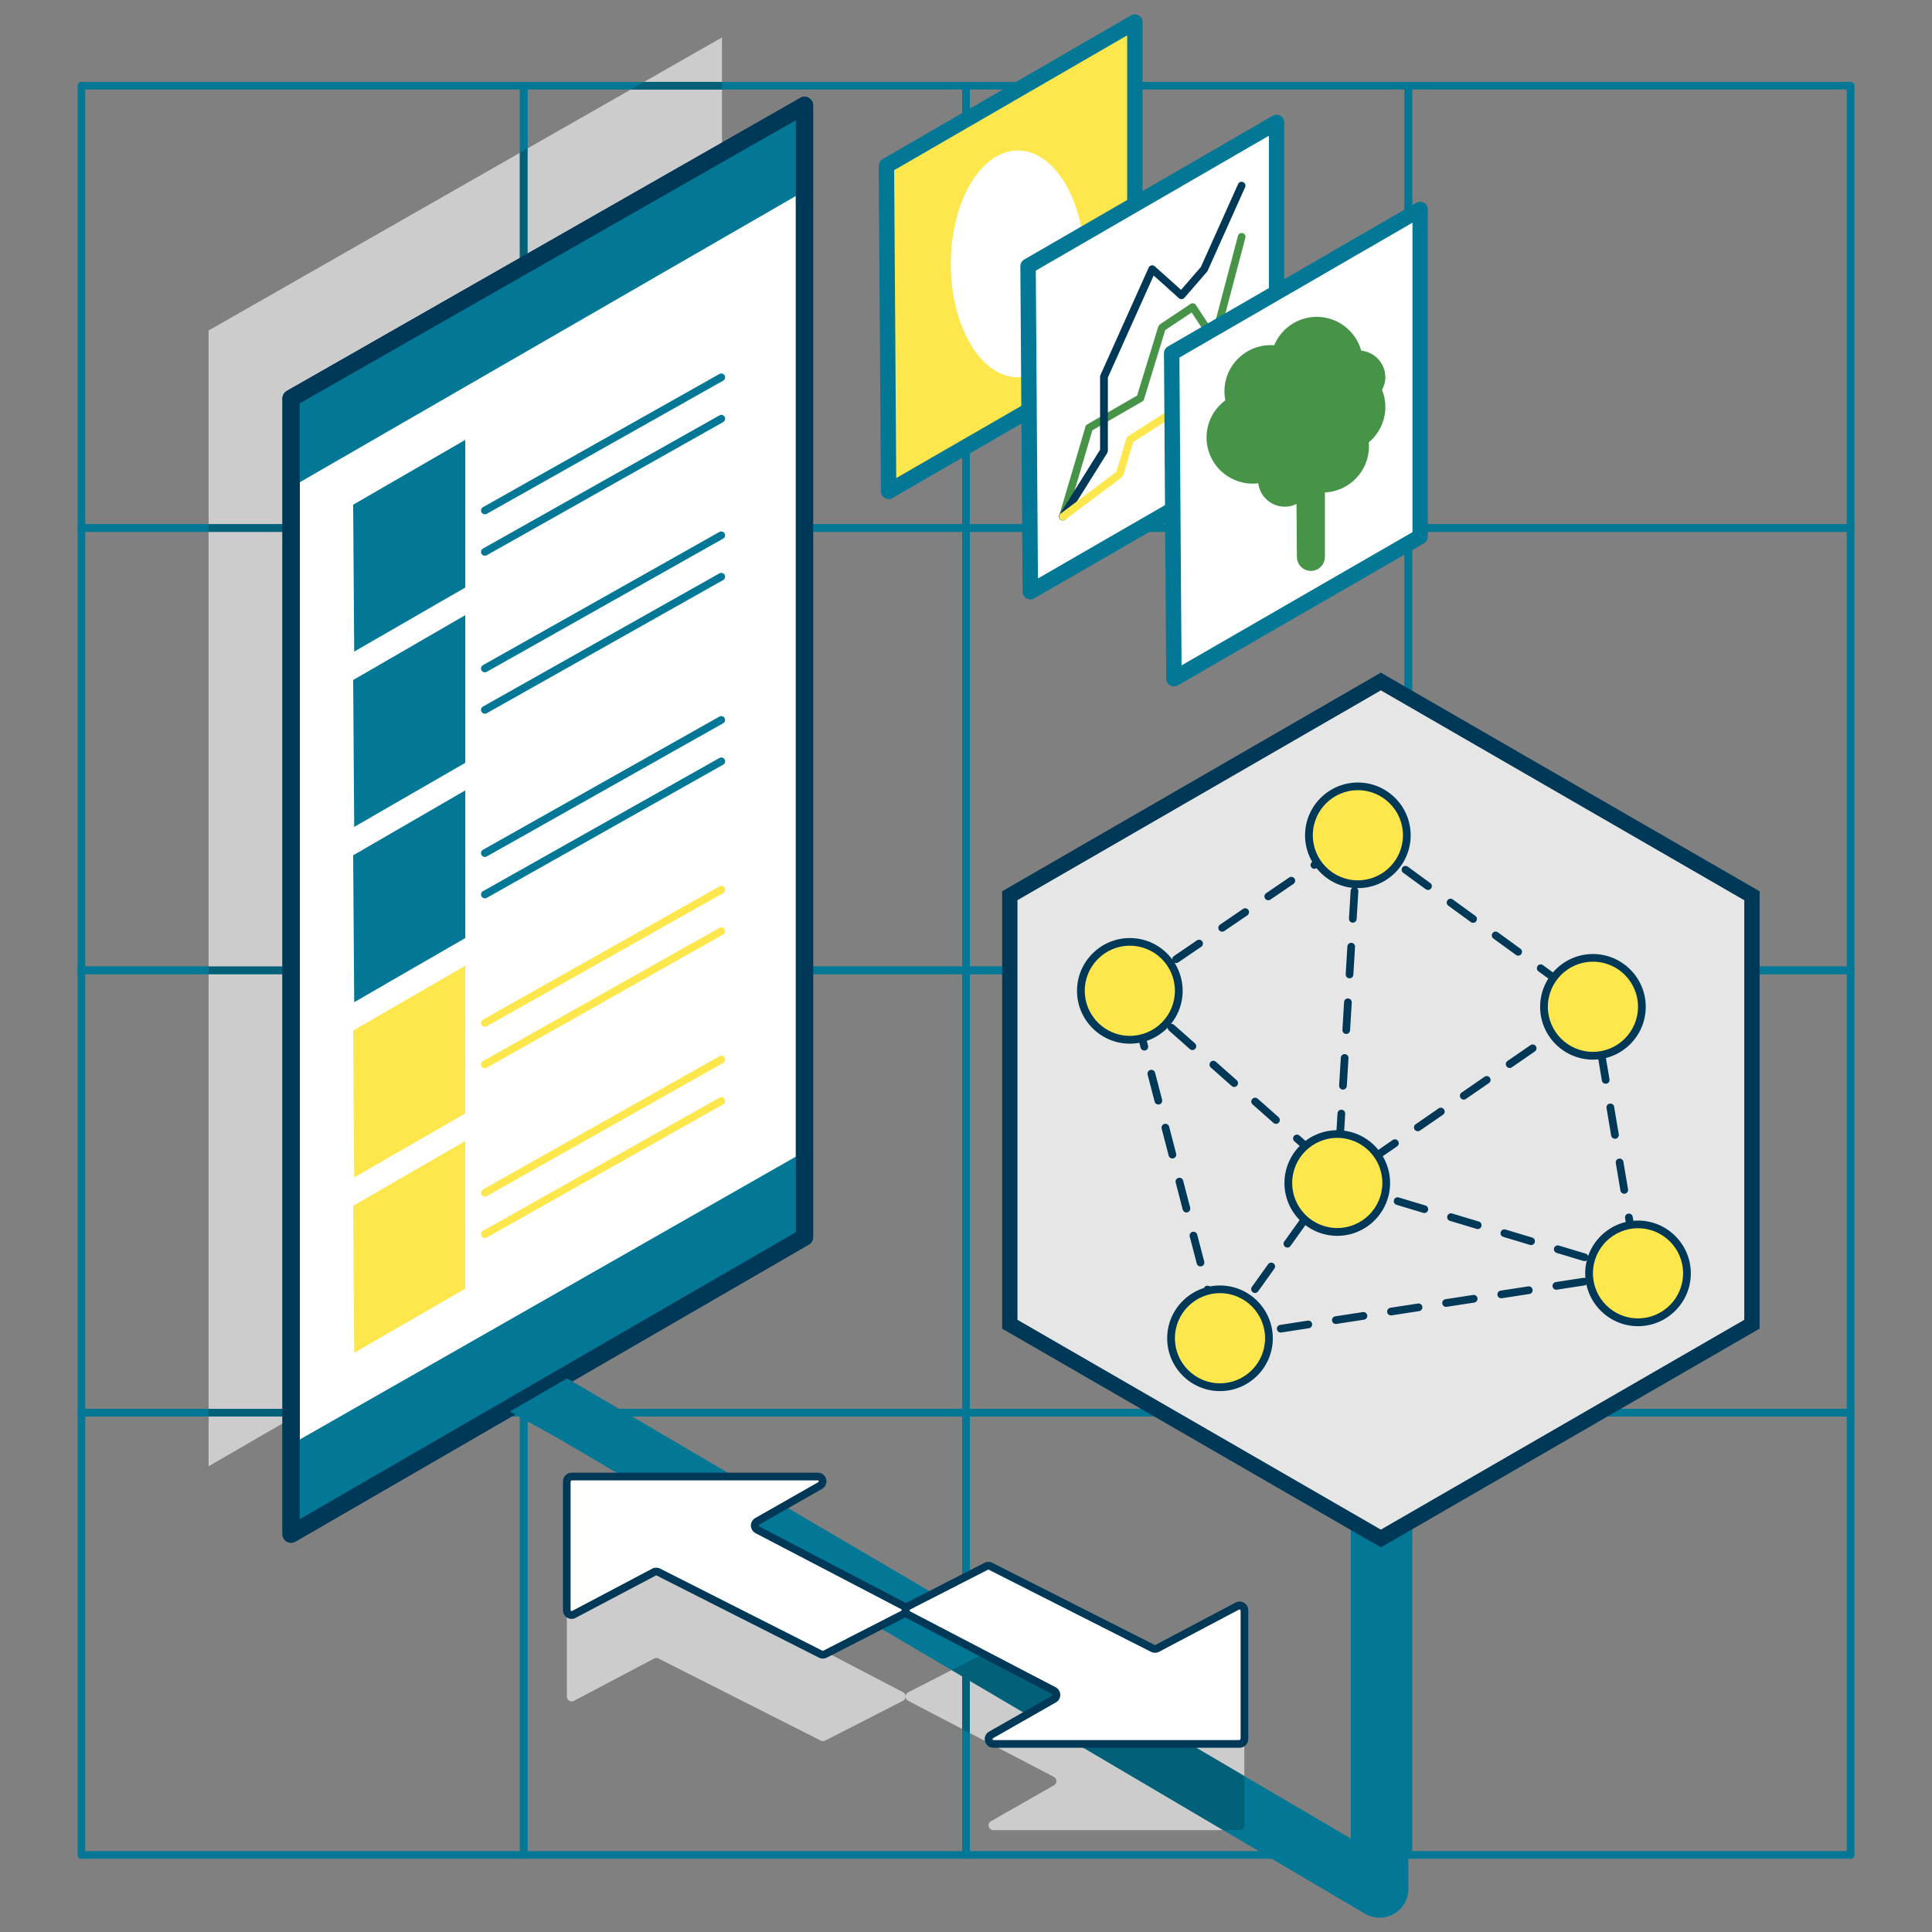
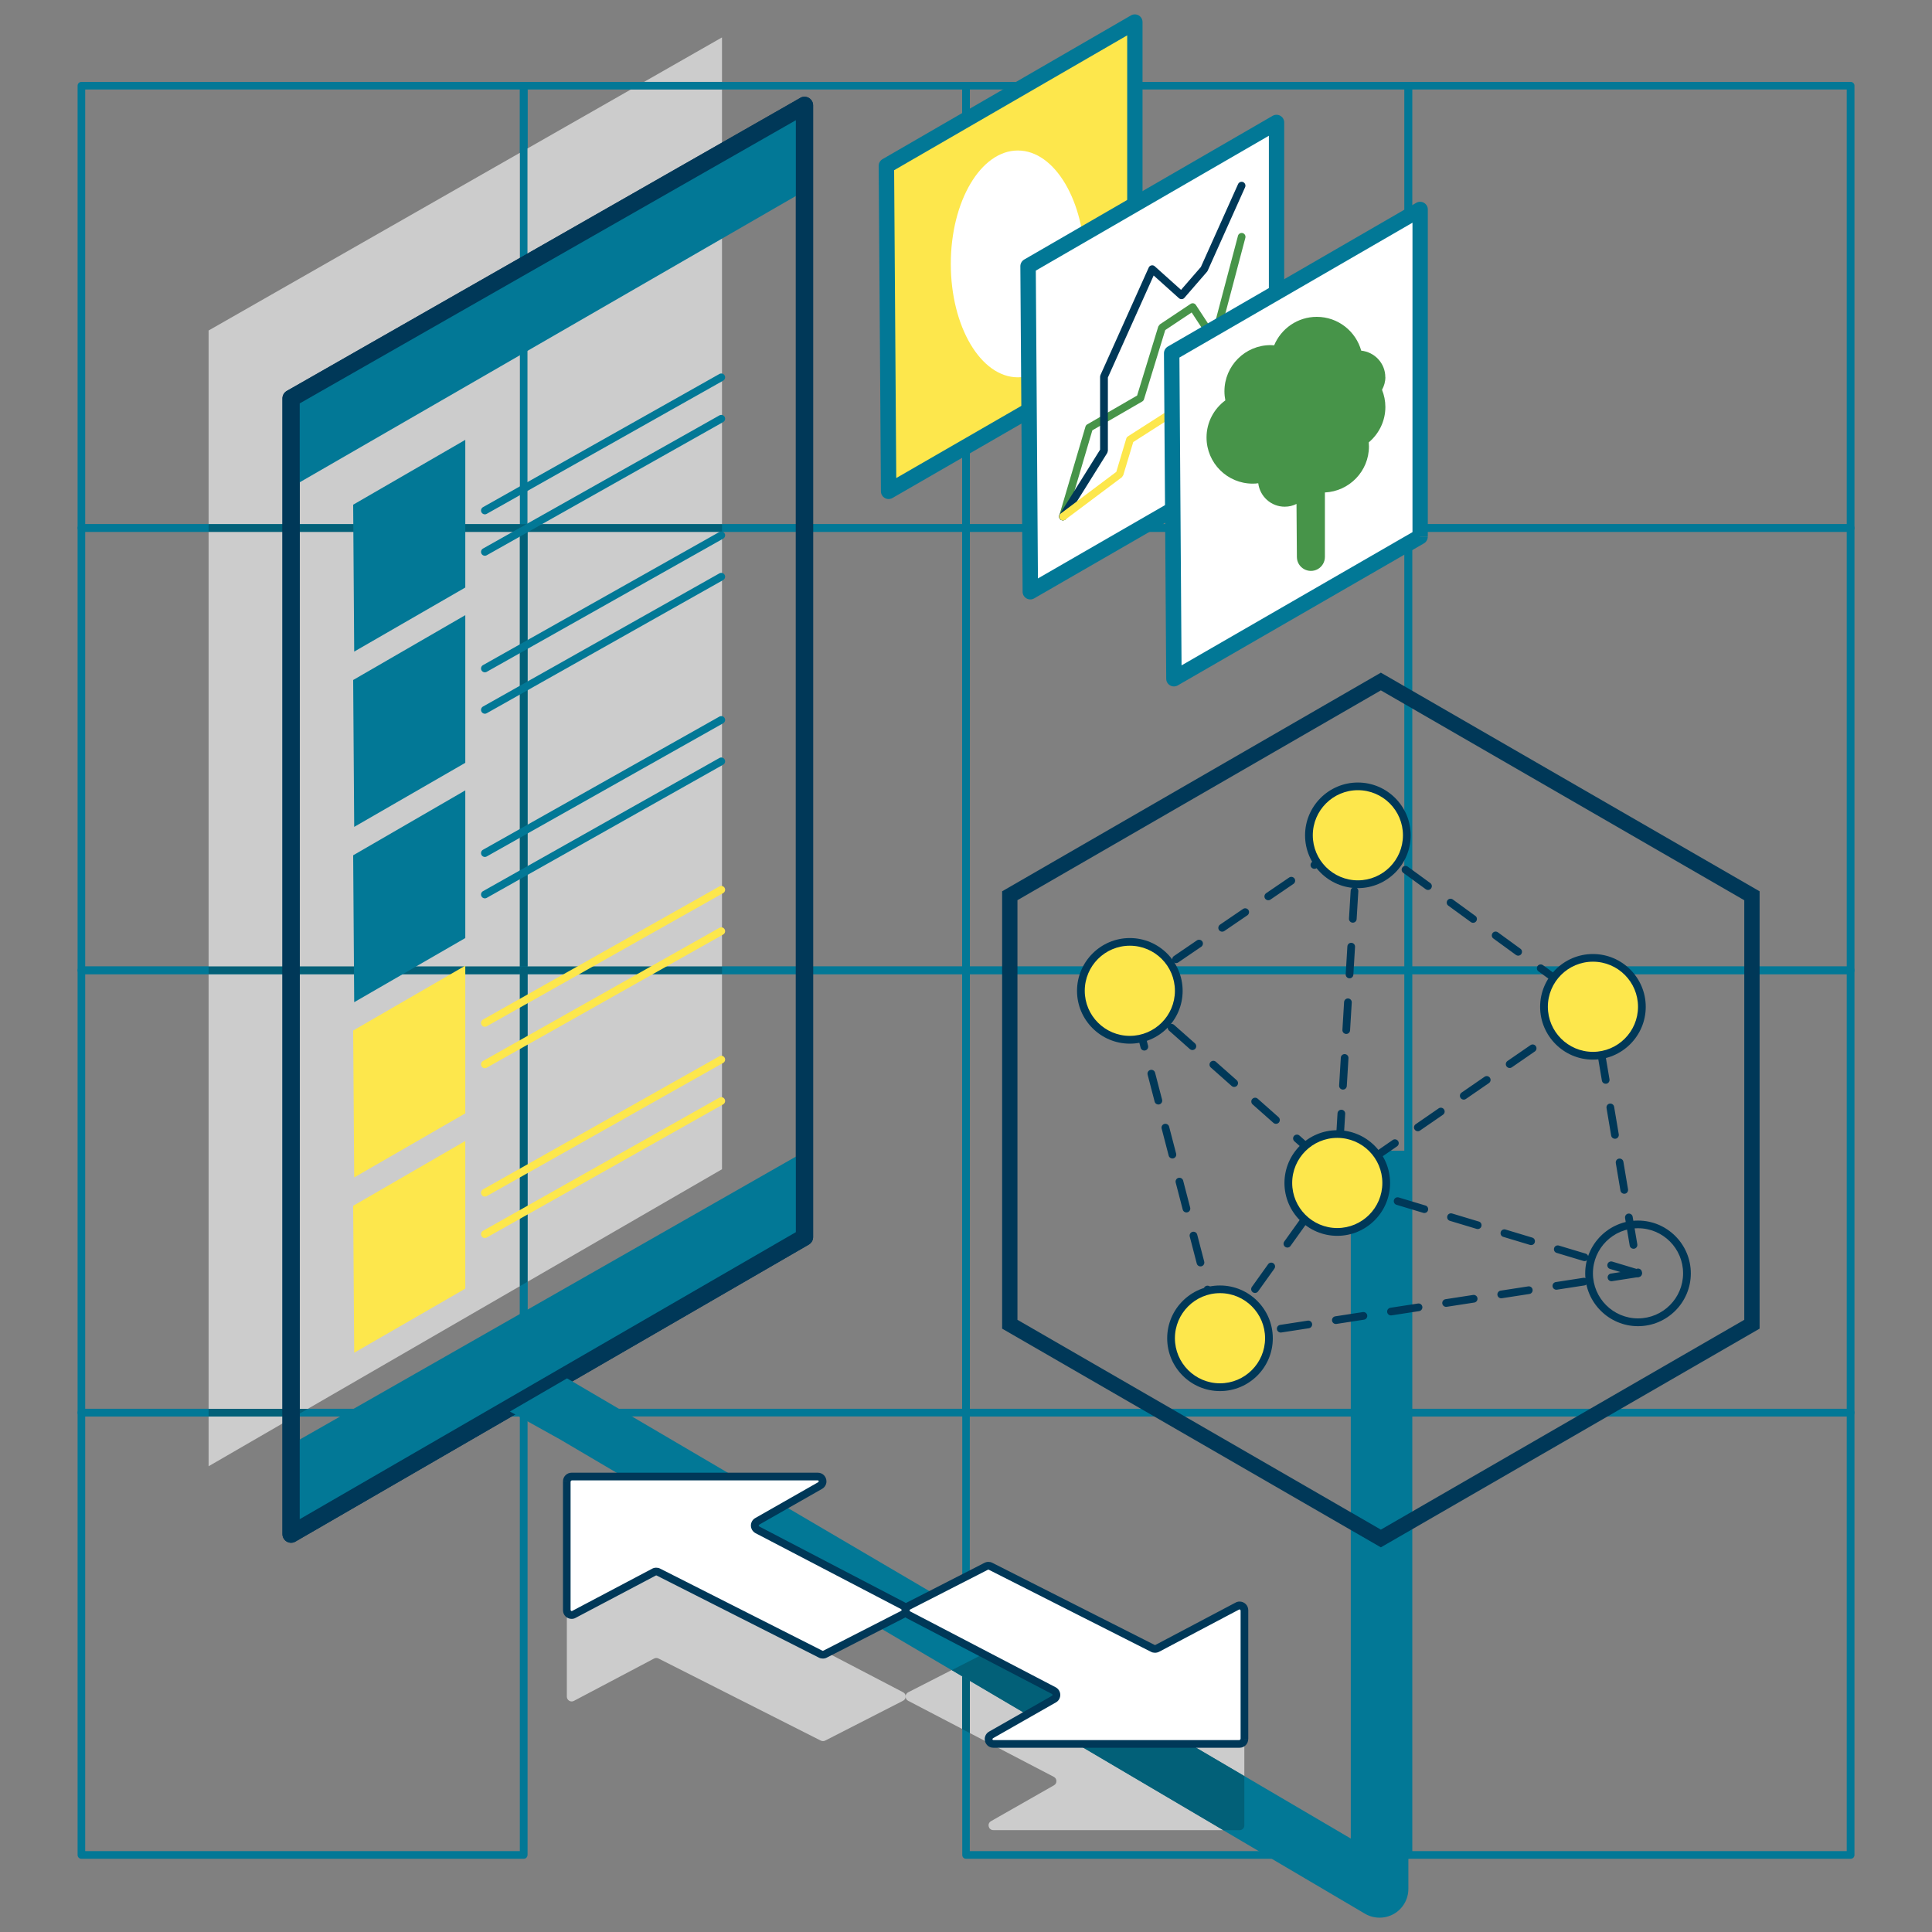
<svg xmlns="http://www.w3.org/2000/svg" id="Calque_1" viewBox="0 0 300 300">
  <rect x="0" y="0" width="300" height="300" fill="#808080" stroke="none" />
  <defs>
    <style>.cls-1{fill:#fff;}.cls-2{fill:#026078;}.cls-3{fill:#003858;}.cls-4{fill:#479449;}.cls-5{fill:#e6e6e6;}.cls-6{fill:#ccc;}.cls-7{fill:#fde74c;}.cls-8{fill:#027896;}</style>
  </defs>
  <path class="cls-8" d="m81.32,81.99v-.6H13.23V13.9h67.49v68.09h.6v-.6.6h.6V13.31c0-.16-.06-.31-.17-.42-.11-.11-.26-.17-.42-.17H12.64c-.16,0-.31.06-.42.17-.11.11-.17.26-.17.42v68.68c0,.16.06.31.17.42.11.11.26.17.42.17h68.68c.16,0,.31-.06.42-.17.11-.11.17-.26.17-.42h-.6" />
  <path class="cls-8" d="m150,81.99v-.6h-68.09V13.9h67.49v68.09h.6v-.6.6h.6V13.31c0-.16-.06-.31-.17-.42-.11-.11-.26-.17-.42-.17h-68.68c-.16,0-.31.06-.42.17-.11.11-.17.26-.17.42v68.68c0,.16.06.31.17.42s.26.17.42.17h68.68c.16,0,.31-.06.42-.17.11-.11.17-.26.17-.42h-.6" />
  <path class="cls-8" d="m218.68,81.99v-.6h-68.09V13.9h67.49v68.09h.6v-.6.6h.6V13.31c0-.16-.06-.31-.17-.42s-.26-.17-.42-.17h-68.68c-.16,0-.31.06-.42.17-.11.11-.17.26-.17.42v68.68c0,.16.06.31.17.42.11.11.26.17.42.17h68.68c.16,0,.31-.06.42-.17.11-.11.17-.26.17-.42h-.6Z" />
  <path class="cls-8" d="m287.36,81.99v-.6h-68.09V13.9h67.49v68.09h.6v-.6.6h.6V13.31c0-.16-.06-.31-.17-.42-.11-.11-.26-.17-.42-.17h-68.68c-.16,0-.31.06-.42.17-.11.11-.17.26-.17.42v68.68c0,.16.06.31.17.42.11.11.26.17.42.17h68.68c.16,0,.31-.06.42-.17.11-.11.17-.26.17-.42h-.6Z" />
  <path class="cls-8" d="m81.32,150.67v-.6H13.23v-67.49h67.49v68.09h.6v-.6.6h.6v-68.68c0-.16-.06-.31-.17-.42-.11-.11-.26-.17-.42-.17H12.64c-.16,0-.31.06-.42.17-.11.11-.17.26-.17.42v68.68c0,.16.06.31.17.42.11.11.26.17.42.17h68.68c.16,0,.31-.06.42-.17s.17-.26.17-.42h-.6" />
  <path class="cls-8" d="m150,150.67v-.6h-68.09v-67.49h67.49v68.09h.6v-.6.6h.6v-68.68c0-.16-.06-.31-.17-.42-.11-.11-.26-.17-.42-.17h-68.68c-.16,0-.31.06-.42.17-.11.11-.17.26-.17.42v68.68c0,.16.06.31.17.42.11.11.26.17.42.17h68.68c.16,0,.31-.06.42-.17.11-.11.17-.26.17-.42h-.6" />
  <path class="cls-8" d="m218.68,150.67v-.6h-68.09v-67.49h67.49v68.09h.6v-.6.6h.6v-68.68c0-.16-.06-.31-.17-.42s-.26-.17-.42-.17h-68.68c-.16,0-.31.06-.42.17-.11.11-.17.26-.17.42v68.68c0,.16.06.31.17.42.11.11.26.17.42.17h68.68c.16,0,.31-.06.42-.17.11-.11.17-.26.17-.42h-.6Z" />
  <path class="cls-8" d="m287.36,150.67v-.6h-68.09v-67.49h67.49v68.09h.6v-.6.6h.6v-68.68c0-.16-.06-.31-.17-.42-.11-.11-.26-.17-.42-.17h-68.68c-.16,0-.31.06-.42.17-.11.11-.17.26-.17.42v68.68c0,.16.06.31.17.42.11.11.26.17.42.17h68.68c.16,0,.31-.06.42-.17.11-.11.17-.26.17-.42h-.6Z" />
  <path class="cls-8" d="m81.32,219.35v-.6H13.23v-67.49h67.49v68.09h.6v-.6.6h.6v-68.68c0-.16-.06-.31-.17-.42s-.26-.17-.42-.17H12.64c-.16,0-.31.06-.42.17-.11.11-.17.26-.17.42v68.68c0,.16.06.31.17.42.11.11.26.17.42.17h68.68c.16,0,.31-.06.42-.17s.17-.26.17-.42h-.6" />
  <path class="cls-8" d="m150,219.35v-.6h-68.09v-67.49h67.49v68.09h.6v-.6.6h.6v-68.68c0-.16-.06-.31-.17-.42-.11-.11-.26-.17-.42-.17h-68.68c-.16,0-.31.06-.42.17s-.17.26-.17.42v68.68c0,.16.06.31.17.42s.26.17.42.17h68.68c.16,0,.31-.06.42-.17.11-.11.17-.26.17-.42h-.6" />
  <path class="cls-8" d="m218.68,219.35v-.6h-68.09v-67.49h67.49v68.09h.6v-.6.6h.6v-68.68c0-.16-.06-.31-.17-.42-.11-.11-.26-.17-.42-.17h-68.68c-.16,0-.31.06-.42.17-.11.11-.17.26-.17.42v68.68c0,.16.06.31.17.42.11.11.26.17.42.17h68.68c.16,0,.31-.06.42-.17.11-.11.17-.26.17-.42h-.6Z" />
  <path class="cls-8" d="m287.36,219.35v-.6h-68.09v-67.49h67.49v68.09h.6v-.6.6h.6v-68.68c0-.16-.06-.31-.17-.42-.11-.11-.26-.17-.42-.17h-68.68c-.16,0-.31.06-.42.17-.11.11-.17.26-.17.42v68.68c0,.16.06.31.17.42.11.11.26.17.42.17h68.68c.16,0,.31-.06.42-.17.11-.11.17-.26.17-.42h-.6Z" />
  <path class="cls-8" d="m81.32,288.04v-.6H13.23v-67.49h67.49v68.09h.6v-.6.6h.6v-68.68c0-.16-.06-.31-.17-.42-.11-.11-.26-.17-.42-.17H12.64c-.16,0-.31.06-.42.17s-.17.26-.17.42v68.68c0,.16.06.31.17.42.11.11.26.17.42.17h68.68c.16,0,.31-.06.42-.17.11-.11.17-.26.17-.42h-.6" />
-   <path class="cls-8" d="m150,288.04v-.6h-68.09v-67.49h67.49v68.09h.6v-.6.6h.6v-68.68c0-.16-.06-.31-.17-.42-.11-.11-.26-.17-.42-.17h-68.68c-.16,0-.31.06-.42.17-.11.11-.17.26-.17.42v68.68c0,.16.06.31.17.42.11.11.26.17.42.17h68.68c.16,0,.31-.06.42-.17s.17-.26.17-.42h-.6" />
  <path class="cls-8" d="m218.68,288.04v-.6h-68.09v-67.49h67.49v68.09h.6v-.6.6h.6v-68.68c0-.16-.06-.31-.17-.42-.11-.11-.26-.17-.42-.17h-68.68c-.16,0-.31.06-.42.17-.11.11-.17.26-.17.42v68.68c0,.16.06.31.17.42.11.11.26.17.42.17h68.68c.16,0,.31-.06.42-.17.11-.11.17-.26.17-.42h-.6" />
  <path class="cls-8" d="m287.36,288.04v-.6h-68.09v-67.49h67.49v68.09h.6v-.6.6h.6v-68.68c0-.16-.06-.31-.17-.42-.11-.11-.26-.17-.42-.17h-68.68c-.16,0-.31.06-.42.17-.11.11-.17.26-.17.42v68.68c0,.16.06.31.17.42.11.11.26.17.42.17h68.68c.16,0,.31-.06.42-.17.11-.11.17-.26.17-.42h-.6Z" />
  <path class="cls-6" d="m80.72,151.27h-48.33v67.49h15.41l32.92-19.04v-48.45m0-68.68h-48.33v67.49h48.33v-67.49m31.39,0h-30.2v67.49h30.2v-67.49m-31.39-58.86l-48.33,27.59v30.08h48.33V23.73m31.39-9.82h-14.18l-16.02,9.14v58.35h30.2V13.9m0-8.09l-12.09,6.9h12.09v-6.9" />
-   <path class="cls-2" d="m81.91,23.05l-1.19.68v57.67h1.19V23.05m30.2-10.33h-12.09l-2.09,1.19h14.18v-1.19" />
  <path class="cls-2" d="m81.32,81.39h-48.93v1.19h48.33v67.49-68.09c0-.16.06-.31.17-.42.11-.11.26-.17.42-.17" />
  <path class="cls-2" d="m112.11,81.39h-30.79c-.16,0-.31.06-.42.17-.11.11-.17.26-.17.42v68.09h1.19v-67.49h30.2v-1.19" />
  <path class="cls-2" d="m81.32,150.08h-48.93v1.19h48.33v48.45-49.04c0-.16.06-.31.17-.42s.26-.17.42-.17" />
  <path class="cls-6" d="m45.74,219.95h-13.35v7.73l13.35-7.73m66.37-68.68h-30.2v47.76l30.2-17.47v-30.29" />
  <path class="cls-2" d="m112.11,150.08h-30.79c-.16,0-.31.06-.42.17s-.17.26-.17.42v49.04l1.19-.69v-47.76h30.2v-1.19" />
  <polyline class="cls-2" points="47.81 218.76 32.39 218.76 32.39 219.95 45.74 219.95 47.81 218.76" />
-   <polygon class="cls-1" points="124.92 16.36 124.92 192.1 45.21 238.22 45.21 61.86 124.92 16.36" />
  <path class="cls-3" d="m124.92,16.36h-1.34v174.97l-77.04,44.57V62.64L125.59,17.52l-.66-1.16h-1.34,1.34l-.66-1.16L44.54,60.7c-.42.24-.68.68-.68,1.16v176.36c0,.48.26.92.67,1.16.42.24.93.24,1.34,0l79.72-46.12c.41-.24.67-.68.67-1.16V16.36c0-.48-.25-.92-.67-1.16s-.92-.24-1.34,0l.66,1.16Z" />
  <polygon class="cls-7" points="176.22 54.23 138 76.29 137.65 25.74 176.22 3.42 176.22 54.23" />
  <path class="cls-8" d="m176.22,54.23l-.6-1.03-36.45,21.03-.33-47.8,36.19-20.94v48.75s1.19,0,1.19,0l-.6-1.03.6,1.03h1.19V3.42c0-.43-.23-.82-.6-1.03-.37-.21-.82-.21-1.19,0l-38.58,22.32c-.37.22-.6.61-.6,1.04l.35,50.55c0,.43.23.81.6,1.03s.82.21,1.19,0l38.22-22.05c.37-.21.6-.61.6-1.03h-1.19Z" />
  <ellipse class="cls-1" cx="158.05" cy="40.98" rx="10.41" ry="17.61" />
  <polygon class="cls-8" points="72.25 91.23 55 101.18 54.84 78.37 72.25 68.3 72.25 91.23" />
  <polygon class="cls-8" points="72.25 118.45 55 128.4 54.84 105.59 72.25 95.52 72.25 118.45" />
  <polygon class="cls-8" points="72.25 145.66 55 155.62 54.84 132.81 72.25 122.73 72.25 145.66" />
  <polygon class="cls-7" points="72.25 172.88 55 182.83 54.84 160.02 72.25 149.95 72.25 172.88" />
  <polygon class="cls-7" points="72.25 200.1 55 210.05 54.84 187.24 72.25 177.17 72.25 200.1" />
  <path class="cls-8" d="m75.58,79.79l36.71-20.68c.29-.16.39-.53.23-.81-.16-.29-.53-.39-.81-.23l-36.71,20.68c-.29.16-.39.53-.23.81.16.29.53.39.81.23" />
  <path class="cls-8" d="m75.58,86.22l36.71-20.68c.29-.16.39-.53.23-.81-.16-.29-.53-.39-.81-.23l-36.71,20.68c-.29.16-.39.53-.23.81.16.29.53.39.81.23" />
  <path class="cls-8" d="m75.58,104.32l36.71-20.68c.29-.16.39-.53.23-.81-.16-.29-.53-.39-.81-.23l-36.71,20.68c-.29.16-.39.53-.23.81.16.29.53.39.81.23" />
  <path class="cls-8" d="m75.58,110.75l36.71-20.68c.29-.16.39-.53.23-.81-.16-.29-.53-.39-.81-.23l-36.71,20.68c-.29.16-.39.53-.23.81.16.29.53.39.81.23" />
  <path class="cls-8" d="m75.58,132.99l36.71-20.68c.29-.16.39-.53.23-.81-.16-.29-.53-.39-.81-.23l-36.71,20.68c-.29.16-.39.53-.23.81.16.29.53.39.81.23" />
  <path class="cls-8" d="m75.58,139.42l36.71-20.68c.29-.16.39-.53.23-.81-.16-.29-.53-.39-.81-.23l-36.71,20.68c-.29.16-.39.53-.23.81.16.29.53.39.81.23" />
  <path class="cls-7" d="m75.58,159.36l36.71-20.68c.29-.16.39-.53.23-.81-.16-.29-.53-.39-.81-.23l-36.71,20.68c-.29.16-.39.53-.23.81.16.29.53.39.81.23" />
  <path class="cls-7" d="m75.58,165.79l36.71-20.68c.29-.16.39-.53.23-.81-.16-.29-.53-.39-.81-.23l-36.71,20.68c-.29.16-.39.53-.23.81.16.29.53.39.81.23" />
  <path class="cls-7" d="m75.58,185.73l36.71-20.68c.29-.16.39-.53.23-.81-.16-.29-.53-.39-.81-.23l-36.71,20.68c-.29.16-.39.53-.23.81.16.29.53.39.81.23" />
  <path class="cls-7" d="m75.58,192.16l36.71-20.68c.29-.16.39-.53.23-.81-.16-.29-.53-.39-.81-.23l-36.71,20.68c-.29.16-.39.53-.23.81.16.29.53.39.81.23" />
  <polygon class="cls-8" points="124 179.36 124 191.59 46.14 236.61 46.14 223.76 124 179.36" />
  <polygon class="cls-8" points="124 17.96 124 30.19 46.14 75.12 46.14 62.27 124 17.96" />
  <path class="cls-3" d="m124.92,16.36h-1.34v174.97l-77.04,44.57V62.64L125.59,17.52l-.66-1.16h-1.34,1.34l-.66-1.16L44.54,60.7c-.42.24-.68.68-.68,1.16v176.36c0,.48.26.92.67,1.16.42.24.93.24,1.34,0l79.72-46.12c.41-.24.67-.68.67-1.16V16.36c0-.48-.25-.92-.67-1.16s-.92-.24-1.34,0l.66,1.16Z" />
  <polygon class="cls-1" points="198.22 69.82 160 91.88 159.64 41.33 198.22 19.01 198.22 69.82" />
  <path class="cls-8" d="m198.22,69.82l-.6-1.03-36.45,21.03-.33-47.8,36.19-20.94v48.75h1.19l-.6-1.03.6,1.03h1.19V19.01c0-.43-.23-.82-.6-1.03-.37-.21-.82-.21-1.19,0l-38.58,22.32c-.37.22-.6.61-.6,1.04l.35,50.55c0,.43.23.81.6,1.03.37.21.82.21,1.19,0l38.22-22.05c.37-.21.6-.61.6-1.03h-1.19Z" />
  <path class="cls-4" d="m192.23,36.62l-3.9,14.75-2.63-4.01c-.09-.13-.22-.23-.38-.26-.16-.03-.32,0-.45.09l-4.77,3.18-.24.32-3.29,10.73-7.75,4.48c-.13.08-.23.2-.27.35l-4.07,13.79c-.09.32.09.65.4.74.32.09.65-.09.74-.4l4-13.56,7.75-4.48c.13-.08.23-.2.27-.34l3.3-10.75,4.1-2.73,3.03,4.62c.13.2.36.3.59.26.23-.04.42-.21.48-.44l4.24-16.04c.08-.32-.11-.64-.42-.73-.32-.08-.64.11-.73.42h0Z" />
  <path class="cls-3" d="m165.56,80.53l6.38-10.21.09-.32v-11.38l7.11-15.84,3.92,3.52c.12.11.28.16.44.15.16,0,.31-.08.41-.2l3.53-4.07.09-.15,5.81-12.96c.13-.3,0-.65-.3-.79-.3-.13-.65,0-.79.3l-5.78,12.88-3.08,3.55-4.08-3.66c-.14-.13-.33-.18-.52-.14-.19.04-.34.16-.42.34l-7.5,16.7-.05.24v11.34l-6.29,10.06c-.17.28-.09.65.19.82.28.17.65.09.82-.19h0Z" />
  <path class="cls-7" d="m192.28,49.88l-3.77,7.32h-4.73c-.27,0-.51.18-.58.45l-1.55,5.94-6.51,4.17c-.12.08-.21.19-.25.33l-1.55,5.18-8.63,6.47c-.26.2-.32.57-.12.83.2.26.57.32.83.12l8.79-6.59.21-.31,1.55-5.15,6.52-4.17c.13-.08.22-.21.26-.35l1.49-5.72h4.64c.22,0,.43-.13.53-.32l3.94-7.65c.15-.29.04-.65-.26-.8-.29-.15-.65-.04-.8.26h0Z" />
  <polygon class="cls-1" points="220.52 83.32 182.29 105.37 181.94 54.82 220.52 32.5 220.52 83.32" />
  <path class="cls-8" d="m220.52,83.32l-.6-1.03-36.45,21.03-.33-47.8,36.19-20.94v48.75h1.19l-.6-1.03.6,1.03h1.19v-50.81c0-.43-.23-.82-.6-1.03-.37-.21-.82-.21-1.19,0l-38.58,22.32c-.37.22-.6.61-.6,1.04l.35,50.55c0,.43.23.81.6,1.03.37.21.82.21,1.19,0l38.22-22.05c.37-.21.6-.61.6-1.03h-1.19Z" />
  <path class="cls-4" d="m215.11,58.57c0-2.15-1.64-3.9-3.74-4.12-.84-3.02-3.61-5.25-6.9-5.25-2.99,0-5.54,1.83-6.62,4.42-.18-.01-.36-.03-.55-.03-3.96,0-7.17,3.21-7.17,7.17,0,.48.05.95.14,1.41-1.77,1.31-2.92,3.4-2.92,5.76,0,3.96,3.21,7.17,7.17,7.17.29,0,.58-.02.86-.06.26,2.05,1.99,3.64,4.11,3.64.66,0,1.28-.15,1.83-.43l.06,8.24c.01,1.66,1.8,2.69,3.25,1.88.68-.39,1.1-1.11,1.1-1.89v-10.01c3.8-.18,6.84-3.31,6.84-7.15,0-.21-.01-.42-.03-.63,1.57-1.32,2.58-3.29,2.58-5.5,0-.94-.19-1.84-.52-2.66.32-.59.52-1.25.52-1.97Z" />
  <path class="cls-8" d="m86.69,223.35l125.26,73.81c1.38.81,3.1.82,4.49.03,1.39-.79,2.25-2.28,2.25-3.88v-114.63h-8.94v106.81l-121.7-71.46-8.87,5.15,7.51,4.18" />
-   <polygon class="cls-5" points="272.04 139.09 272.04 205.63 214.42 238.89 156.8 205.63 156.8 139.09 214.42 105.83 272.04 139.09" />
  <polygon class="cls-3" points="272.04 139.09 270.85 139.09 270.85 204.94 214.42 237.52 157.99 204.94 157.99 139.78 214.42 107.2 271.44 140.13 272.04 139.09 270.85 139.09 272.04 139.09 272.64 138.06 214.42 104.45 155.61 138.4 155.61 206.31 214.42 240.27 273.23 206.31 273.23 138.4 272.64 138.06 272.04 139.09" />
  <path class="cls-3" d="m176.09,154l-.08-.3-.58.15.34.49,3.58-2.44c.27-.19.34-.56.16-.83-.19-.27-.56-.34-.83-.16l-3.58,2.44c-.21.14-.3.4-.24.64l.08.3c.08.32.41.51.73.43.32-.08.51-.41.43-.73h0Zm2.18,8.38l-1.09-4.19c-.08-.32-.41-.51-.73-.43-.32.08-.51.41-.43.73l1.09,4.19c.08.32.41.51.73.43.32-.08.51-.41.43-.73Zm2.18,8.38l-1.09-4.19c-.08-.32-.41-.51-.73-.43-.32.08-.51.41-.43.73l1.09,4.19c.08.32.41.51.73.43.32-.08.51-.41.43-.73Zm2.18,8.38l-1.09-4.19c-.08-.32-.41-.51-.73-.43-.32.08-.51.41-.43.73l1.09,4.19c.08.32.41.51.73.43.32-.08.51-.41.43-.73Zm2.18,8.38l-1.09-4.19c-.08-.32-.41-.51-.73-.43-.32.08-.51.41-.43.73l1.09,4.19c.08.32.41.51.73.43.32-.08.51-.41.43-.73Zm2.18,8.38l-1.09-4.19c-.08-.32-.41-.51-.73-.43-.32.08-.51.41-.43.73l1.09,4.19c.08.32.41.51.73.43.32-.08.51-.41.43-.73Zm2.18,8.38l-1.09-4.19c-.08-.32-.41-.51-.73-.43-.32.08-.51.41-.43.73l1.09,4.19c.08.32.41.51.73.43.32-.08.51-.41.43-.73Zm5.33,2.12l-4.28.66c-.33.05-.55.36-.5.68.05.33.36.55.68.5l4.28-.66c.33-.05.55-.36.5-.68-.05-.33-.36-.55-.68-.5Zm8.56-1.33l-4.28.66c-.33.05-.55.36-.5.68.05.33.36.55.68.5l4.28-.66c.33-.05.55-.36.5-.68-.05-.33-.36-.55-.68-.5Zm8.56-1.33l-4.28.66c-.33.05-.55.36-.5.68.05.33.36.55.68.5l4.28-.66c.33-.05.55-.36.5-.68-.05-.33-.36-.55-.68-.5Zm8.56-1.33l-4.28.66c-.33.05-.55.36-.5.68.05.33.36.55.68.5l4.28-.66c.33-.05.55-.36.5-.68-.05-.33-.36-.55-.68-.5Zm8.56-1.33l-4.28.66c-.33.05-.55.36-.5.68.05.33.36.55.68.5l4.28-.66c.33-.05.55-.36.5-.68-.05-.33-.36-.55-.68-.5Zm8.56-1.33l-4.28.66c-.33.05-.55.36-.5.68.05.33.36.55.68.5l4.28-.66c.33-.05.55-.36.5-.68-.05-.33-.36-.55-.68-.5Zm8.56-1.33l-4.28.66c-.33.05-.55.36-.5.68.05.33.36.55.68.5l4.28-.66c.33-.05.55-.36.5-.68-.05-.33-.36-.55-.68-.5Zm7.92-.74l.02.12.59-.1-.09-.59-4.16.65c-.33.05-.55.36-.5.68.05.33.36.55.68.5l4.16-.65c.16-.02.3-.11.39-.24.09-.13.13-.29.1-.45l-.02-.12c-.06-.32-.36-.54-.69-.49-.32.05-.54.36-.49.69h0Zm-1.44-8.54l.72,4.27c.05.32.36.54.69.49s.54-.36.49-.69l-.72-4.27c-.05-.32-.36-.54-.69-.49s-.54.36-.49.69Zm-1.44-8.54l.72,4.27c.05.32.36.54.69.49s.54-.36.49-.69l-.72-4.27c-.05-.32-.36-.54-.69-.49s-.54.36-.49.69Zm-1.44-8.54l.72,4.27c.05.32.36.54.69.49s.54-.36.49-.69l-.72-4.27c-.05-.32-.36-.54-.69-.49s-.54.36-.49.69Zm-1.44-8.54l.72,4.27c.05.32.36.54.69.49s.54-.36.49-.69l-.72-4.27c-.05-.32-.36-.54-.69-.49s-.54.36-.49.69Zm-2.13-7.59l.97.71.44,2.61c.05.32.36.54.69.49.32-.05.54-.36.49-.69l-.48-2.85c-.03-.15-.11-.29-.24-.38l-1.16-.85c-.27-.19-.64-.14-.83.13-.19.27-.14.64.13.83h0Zm-7-5.1l3.5,2.55c.27.19.64.14.83-.13s.14-.64-.13-.83l-3.5-2.55c-.27-.19-.64-.14-.83.13s-.14.64.13.83Zm-7-5.1l3.5,2.55c.27.19.64.14.83-.13s.14-.64-.13-.83l-3.5-2.55c-.27-.19-.64-.14-.83.13s-.14.64.13.83Zm-7-5.1l3.5,2.55c.27.19.64.14.83-.13s.14-.64-.13-.83l-3.5-2.55c-.27-.19-.64-.14-.83.13s-.14.64.13.83Zm-7-5.1l3.5,2.55c.27.19.64.14.83-.13s.14-.64-.13-.83l-3.5-2.55c-.27-.19-.64-.14-.83.13s-.14.64.13.83Zm-7-5.1l3.5,2.55c.27.19.64.14.83-.13s.14-.64-.13-.83l-3.5-2.55c-.27-.19-.64-.14-.83.13s-.14.64.13.83Zm-6.46,4.38l3.58-2.44c.27-.19.34-.56.16-.83-.19-.27-.56-.34-.83-.16l-3.58,2.44c-.27.19-.34.56-.16.83.19.27.56.34.83.16Zm-7.16,4.88l3.58-2.44c.27-.19.34-.56.16-.83-.19-.27-.56-.34-.83-.16l-3.58,2.44c-.27.19-.34.56-.16.83.19.27.56.34.83.16Zm-7.16,4.88l3.58-2.44c.27-.19.34-.56.16-.83-.19-.27-.56-.34-.83-.16l-3.58,2.44c-.27.19-.34.56-.16.83.19.27.56.34.83.16Zm-7.16,4.88l3.58-2.44c.27-.19.34-.56.16-.83-.19-.27-.56-.34-.83-.16l-3.58,2.44c-.27.19-.34.56-.16.83.19.27.56.34.83.16Z" />
  <path class="cls-3" d="m191.88,203.36l-2.52,3.52c-.19.27-.13.64.14.83.27.19.64.13.83-.14l2.52-3.52c.19-.27.13-.64-.14-.83-.27-.19-.64-.13-.83.14Zm5.03-7.05l-2.52,3.52c-.19.27-.13.64.14.83.27.19.64.13.83-.14l2.52-3.52c.19-.27.13-.64-.14-.83-.27-.19-.64-.13-.83.14Zm5.03-7.05l-2.52,3.52c-.19.27-.13.64.14.83.27.19.64.13.83-.14l2.52-3.52c.19-.27.13-.64-.14-.83-.27-.19-.64-.13-.83.14Zm5.03-7.05l-2.52,3.52c-.19.27-.13.64.14.83.27.19.64.13.83-.14l2.52-3.52c.19-.27.13-.64-.14-.83-.27-.19-.64-.13-.83.14Zm-5.98-4.99l3.24,2.87c.25.22.62.19.84-.05.22-.25.19-.62-.05-.84l-3.24-2.87c-.25-.22-.62-.19-.84.05-.22.25-.19.62.05.84Zm-6.49-5.73l3.24,2.87c.25.22.62.19.84-.05.22-.25.19-.62-.05-.84l-3.24-2.87c-.25-.22-.62-.19-.84.05-.22.25-.19.62.05.84Zm-6.49-5.73l3.24,2.87c.25.22.62.19.84-.05.22-.25.19-.62-.05-.84l-3.24-2.87c-.25-.22-.62-.19-.84.05-.22.25-.19.62.05.84Zm-6.49-5.73l3.24,2.87c.25.22.62.19.84-.05.22-.25.19-.62-.05-.84l-3.24-2.87c-.25-.22-.62-.19-.84.05-.22.25-.19.62.05.84Zm-6.49-5.73l3.24,2.87c.25.22.62.19.84-.05.22-.25.19-.62-.05-.84l-3.24-2.87c-.25-.22-.62-.19-.84.05-.22.25-.19.62.05.84Z" />
  <path class="cls-3" d="m241.89,160.82l3.57-2.46c.27-.19.34-.56.15-.83-.19-.27-.56-.34-.83-.15l-3.57,2.46c-.27.19-.34.56-.15.83.19.27.56.34.83.15Zm-7.13,4.91l3.57-2.46c.27-.19.34-.56.15-.83-.19-.27-.56-.34-.83-.15l-3.57,2.46c-.27.19-.34.56-.15.83.19.27.56.34.83.15Zm-7.13,4.91l3.57-2.46c.27-.19.34-.56.15-.83-.19-.27-.56-.34-.83-.15l-3.57,2.46c-.27.19-.34.56-.15.83.19.27.56.34.83.15Zm-7.13,4.91l3.57-2.46c.27-.19.34-.56.15-.83-.19-.27-.56-.34-.83-.15l-3.57,2.46c-.27.19-.34.56-.15.83.19.27.56.34.83.15Zm-7.13,4.91l3.57-2.46c.27-.19.34-.56.15-.83-.19-.27-.56-.34-.83-.15l-3.57,2.46c-.27.19-.34.56-.15.83.19.27.56.34.83.15Zm-6.19,1.06l-.13,2.12c-.01.23.1.44.3.55.2.11.44.1.63-.03l1.82-1.25c.27-.19.34-.56.15-.83-.19-.27-.56-.34-.83-.15l-.81.56.05-.9c.02-.33-.23-.61-.56-.63-.33-.02-.61.23-.63.56h0Zm.51-8.64l-.26,4.32c-.02.33.23.61.56.63.33.02.61-.23.63-.56l.26-4.32c.02-.33-.23-.61-.56-.63-.33-.02-.61.23-.63.56Zm.51-8.64l-.26,4.32c-.02.33.23.61.56.63.33.02.61-.23.63-.56l.26-4.32c.02-.33-.23-.61-.56-.63-.33-.02-.61.23-.63.56Zm.51-8.64l-.26,4.32c-.02.33.23.61.56.63.33.02.61-.23.63-.56l.26-4.32c.02-.33-.23-.61-.56-.63-.33-.02-.61.23-.63.56Zm.51-8.64l-.26,4.32c-.02.33.23.61.56.63.33.02.61-.23.63-.56l.26-4.32c.02-.33-.23-.61-.56-.63-.33-.02-.61.23-.63.56Zm.51-8.64l-.26,4.32c-.02.33.23.61.56.63.33.02.61-.23.63-.56l.26-4.32c.02-.33-.23-.61-.56-.63-.33-.02-.61.23-.63.56Zm.51-8.64l-.26,4.32c-.02.33.23.61.56.63.33.02.61-.23.63-.56l.26-4.32c.02-.33-.23-.61-.56-.63-.33-.02-.61.23-.63.56Z" />
  <path class="cls-3" d="m213.05,184.7l-4.15-1.25c-.32-.09-.65.08-.74.4s.08.65.4.74l4.15,1.25c.32.09.65-.08.74-.4s-.08-.65-.4-.74Zm8.29,2.49l-4.15-1.25c-.32-.09-.65.08-.74.4s.08.65.4.74l4.15,1.25c.32.09.65-.08.74-.4s-.08-.65-.4-.74Zm8.29,2.49l-4.15-1.25c-.32-.09-.65.08-.74.4s.08.65.4.74l4.15,1.25c.32.09.65-.08.74-.4s-.08-.65-.4-.74Zm8.29,2.49l-4.15-1.25c-.32-.09-.65.08-.74.4s.08.65.4.74l4.15,1.25c.32.09.65-.08.74-.4s-.08-.65-.4-.74Zm8.29,2.49l-4.15-1.25c-.32-.09-.65.08-.74.4s.08.65.4.74l4.15,1.25c.32.09.65-.08.74-.4s-.08-.65-.4-.74Zm8.29,2.49l-4.15-1.25c-.32-.09-.65.08-.74.4s.08.65.4.74l4.15,1.25c.32.09.65-.08.74-.4s-.08-.65-.4-.74Z" />
  <path class="cls-7" d="m175.44,161.45c-4.19,0-7.6-3.41-7.6-7.6s3.41-7.6,7.6-7.6,7.6,3.41,7.6,7.6-3.41,7.6-7.6,7.6Z" />
  <path class="cls-3" d="m175.44,146.85c3.87,0,7,3.14,7,7s-3.14,7-7,7-7-3.14-7-7,3.14-7,7-7m0-1.19c-4.52,0-8.2,3.68-8.2,8.2s3.68,8.2,8.2,8.2,8.2-3.68,8.2-8.2-3.68-8.2-8.2-8.2Z" />
  <path class="cls-7" d="m189.44,215.4c-4.19,0-7.6-3.41-7.6-7.6s3.41-7.6,7.6-7.6,7.6,3.41,7.6,7.6-3.41,7.6-7.6,7.6Z" />
  <path class="cls-3" d="m189.44,200.8c3.87,0,7,3.14,7,7s-3.14,7-7,7-7-3.14-7-7,3.14-7,7-7m0-1.19c-4.52,0-8.2,3.68-8.2,8.2s3.68,8.2,8.2,8.2,8.2-3.68,8.2-8.2-3.68-8.2-8.2-8.2Z" />
  <path class="cls-7" d="m207.65,191.29c-4.19,0-7.6-3.41-7.6-7.6s3.41-7.6,7.6-7.6,7.6,3.41,7.6,7.6-3.41,7.6-7.6,7.6Z" />
  <path class="cls-3" d="m207.65,176.69c3.87,0,7,3.14,7,7s-3.14,7-7,7-7-3.14-7-7,3.14-7,7-7m0-1.19c-4.52,0-8.2,3.68-8.2,8.2s3.68,8.2,8.2,8.2,8.2-3.68,8.2-8.2-3.68-8.2-8.2-8.2Z" />
  <path class="cls-7" d="m210.85,137.31c-4.19,0-7.6-3.41-7.6-7.6s3.41-7.6,7.6-7.6,7.6,3.41,7.6,7.6-3.41,7.6-7.6,7.6Z" />
  <path class="cls-3" d="m210.85,122.7c3.87,0,7,3.14,7,7s-3.14,7-7,7-7-3.14-7-7,3.14-7,7-7m0-1.19c-4.52,0-8.2,3.68-8.2,8.2s3.68,8.2,8.2,8.2,8.2-3.68,8.2-8.2-3.68-8.2-8.2-8.2Z" />
  <path class="cls-7" d="m247.35,163.93c-4.19,0-7.6-3.41-7.6-7.6s3.41-7.6,7.6-7.6,7.6,3.41,7.6,7.6-3.41,7.6-7.6,7.6Z" />
  <path class="cls-3" d="m247.35,149.33c3.87,0,7,3.14,7,7s-3.14,7-7,7-7-3.14-7-7,3.14-7,7-7m0-1.19c-4.52,0-8.2,3.68-8.2,8.2s3.68,8.2,8.2,8.2,8.2-3.68,8.2-8.2-3.68-8.2-8.2-8.2Z" />
-   <path class="cls-7" d="m254.35,205.32c-4.19,0-7.6-3.41-7.6-7.6s3.41-7.6,7.6-7.6,7.6,3.41,7.6,7.6-3.41,7.6-7.6,7.6Z" />
  <path class="cls-3" d="m254.35,190.72c3.87,0,7,3.14,7,7s-3.14,7-7,7-7-3.14-7-7,3.14-7,7-7m0-1.19c-4.52,0-8.2,3.68-8.2,8.2s3.68,8.2,8.2,8.2,8.2-3.68,8.2-8.2-3.68-8.2-8.2-8.2Z" />
  <path class="cls-6" d="m150.6,261v8.11l13.04,6.8c.52.27.54,1.02.02,1.31l-9.78,5.57c-.66.38-.4,1.39.37,1.39h35.7l-39.36-23.19m-2.82-1.66l-6.75,3.45c-.54.28-.54,1.04,0,1.32l8.38,4.37v-8.19l-1.62-.96" />
  <polyline class="cls-2" points="149.4 260.3 149.4 268.49 150.6 269.12 150.6 261 149.4 260.3" />
  <path class="cls-6" d="m192.48,262.7c-.12,0-.23.03-.35.09l-11.08,5.85,12.17,7.15v-12.34c0-.43-.36-.75-.75-.75" />
  <path class="cls-2" d="m153.47,256.53c-.12,0-.23.03-.34.08l-5.35,2.73,1.62.96,1.19.7,39.36,23.19h2.53c.41,0,.74-.33.74-.74v-7.67l-12.17-7.15-1.37.72c-.11.06-.23.09-.35.09s-.23-.03-.34-.08l-25.2-12.75c-.11-.05-.22-.08-.34-.08" />
  <path class="cls-6" d="m119.53,242.7h-30.77c-.41,0-.74.33-.74.74v20.01c0,.43.36.75.75.75.12,0,.23-.03.35-.09l12.44-6.57c.11-.06.23-.09.35-.09s.23.03.34.08l25.2,12.75c.11.05.22.08.34.08s.23-.03.34-.08l12.1-6.19c.54-.28.54-1.04,0-1.32l-22.62-11.8c-.52-.27-.54-1.02-.02-1.31l7-3.99-5.05-2.98" />
  <path class="cls-2" d="m126.99,242.7h-7.47l5.05,2.98,2.78-1.59c.66-.38.4-1.39-.37-1.39" />
  <path class="cls-1" d="m193.23,270.04v-20.01c0-.56-.6-.92-1.09-.66l-12.44,6.57c-.21.11-.47.11-.68,0l-25.2-12.75c-.21-.11-.46-.11-.68,0l-12.1,6.19c-.54.28-.54,1.04,0,1.32l22.62,11.8c.52.27.54,1.02.02,1.31l-9.78,5.57c-.66.38-.4,1.39.37,1.39h38.23c.41,0,.74-.33.74-.74Z" />
  <path class="cls-3" d="m193.23,270.04h.6v-20.01c0-.78-.64-1.34-1.34-1.34-.21,0-.43.05-.63.16l-12.44,6.57-.07.02-.07-.02-25.2-12.75c-.19-.1-.4-.14-.61-.14-.21,0-.42.05-.61.15l-12.1,6.19c-.48.24-.74.73-.73,1.19,0,.46.25.94.72,1.19l22.62,11.8.08.13-.08.13-9.78,5.57c-.45.25-.69.73-.68,1.16,0,.34.12.66.35.92.23.26.59.43.99.43h38.23c.74,0,1.34-.6,1.34-1.34h-1.19l-.15.15h-38.23l-.11-.04-.04-.12.08-.12,9.78-5.57c.45-.25.68-.72.68-1.16,0-.46-.25-.94-.72-1.19l-22.62-11.8-.08-.13.08-.13,12.1-6.19.07-.02.07.02,25.2,12.75c.19.1.4.14.61.14s.43-.05.63-.15l12.44-6.57.07-.02.15.15v20.01h.6Z" />
  <path class="cls-1" d="m88.02,230.03v20.01c0,.56.6.92,1.09.66l12.44-6.57c.21-.11.47-.11.68,0l25.2,12.75c.21.11.46.11.68,0l12.1-6.19c.54-.28.54-1.04,0-1.32l-22.62-11.8c-.52-.27-.54-1.02-.02-1.31l9.78-5.57c.66-.38.4-1.39-.37-1.39h-38.23c-.41,0-.74.33-.74.74Z" />
  <path class="cls-3" d="m88.02,230.03h-.6v20.01c0,.78.64,1.34,1.34,1.34.21,0,.43-.05.62-.16l12.45-6.57.07-.02.07.02,25.2,12.75c.19.1.4.14.61.14s.42-.05.61-.15l12.1-6.19c.48-.24.73-.73.73-1.19,0-.46-.25-.94-.72-1.19l-22.62-11.8-.08-.13.07-.13,9.78-5.57c.45-.25.69-.73.68-1.16,0-.34-.12-.66-.35-.92-.23-.26-.59-.43-.99-.43h-38.23c-.74,0-1.34.6-1.34,1.34h1.19l.15-.15h38.23l.11.04.04.12-.08.12-9.78,5.57c-.45.25-.68.72-.68,1.16,0,.46.25.94.72,1.19l22.62,11.8.08.13-.08.13-12.1,6.19-.07.02-.07-.02-25.2-12.75c-.19-.1-.4-.14-.61-.14-.22,0-.43.05-.63.16l-12.44,6.57-.07.02-.15-.15v-20.01h-.6Z" />
</svg>